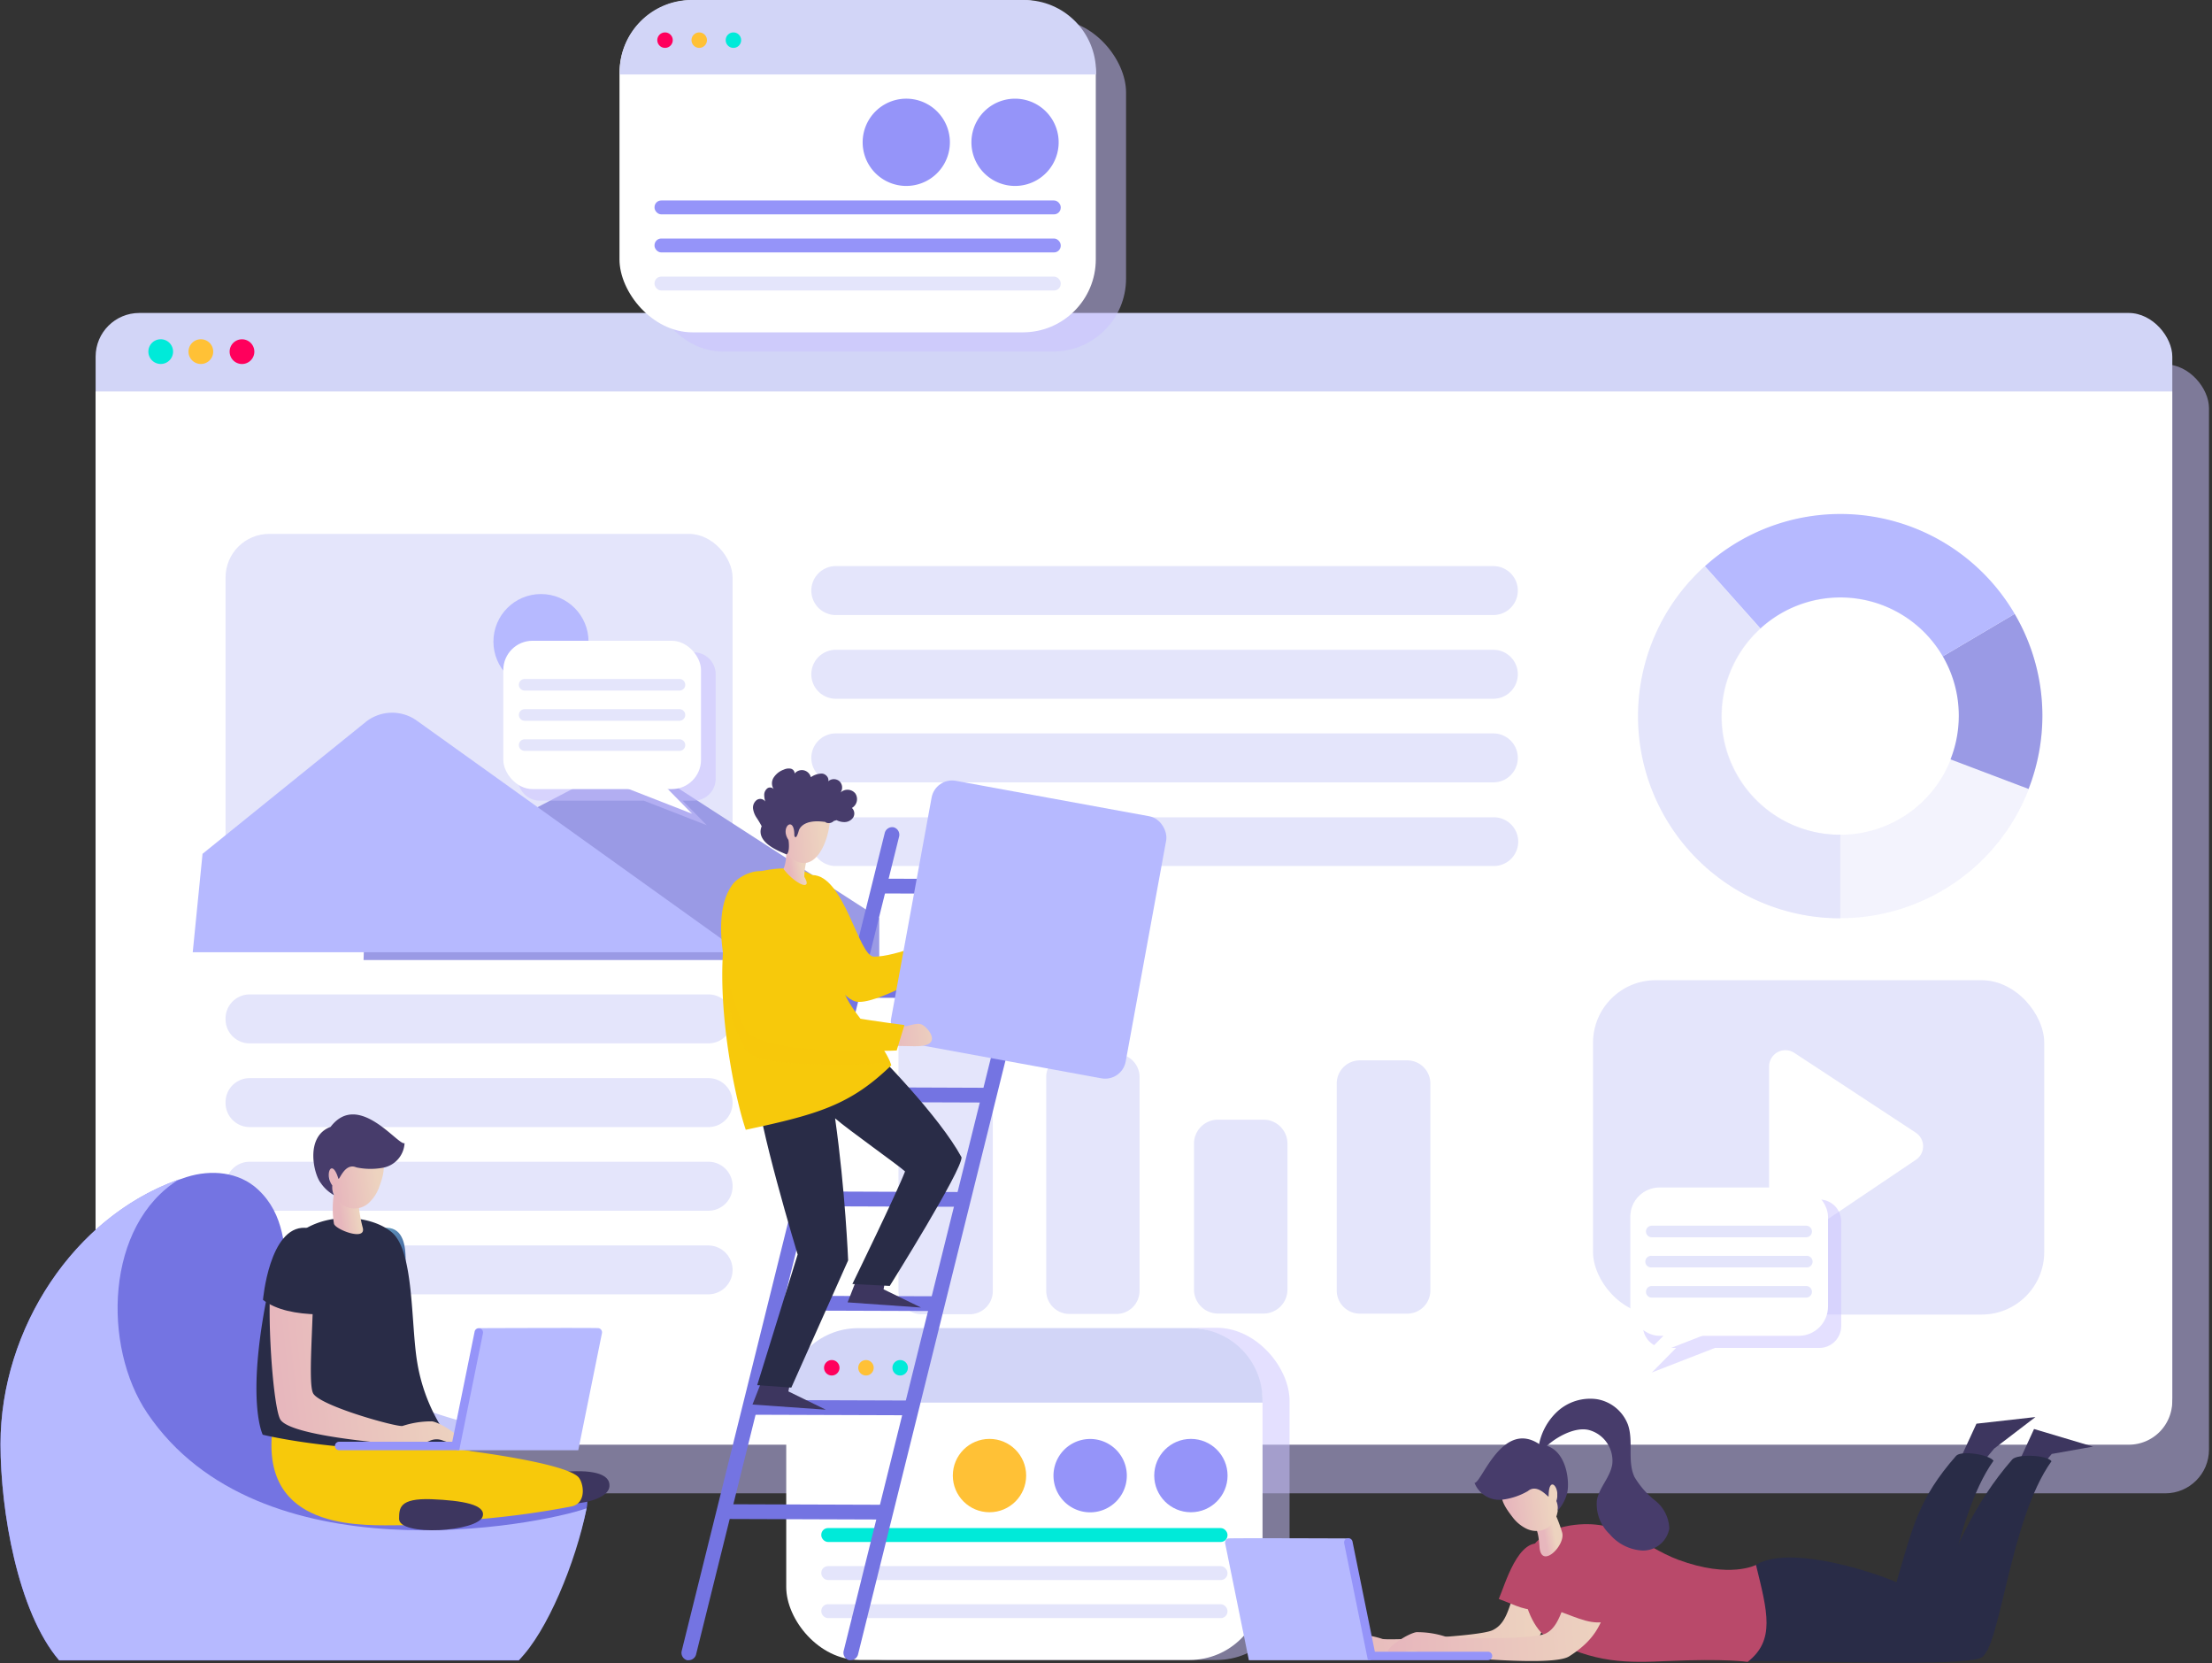
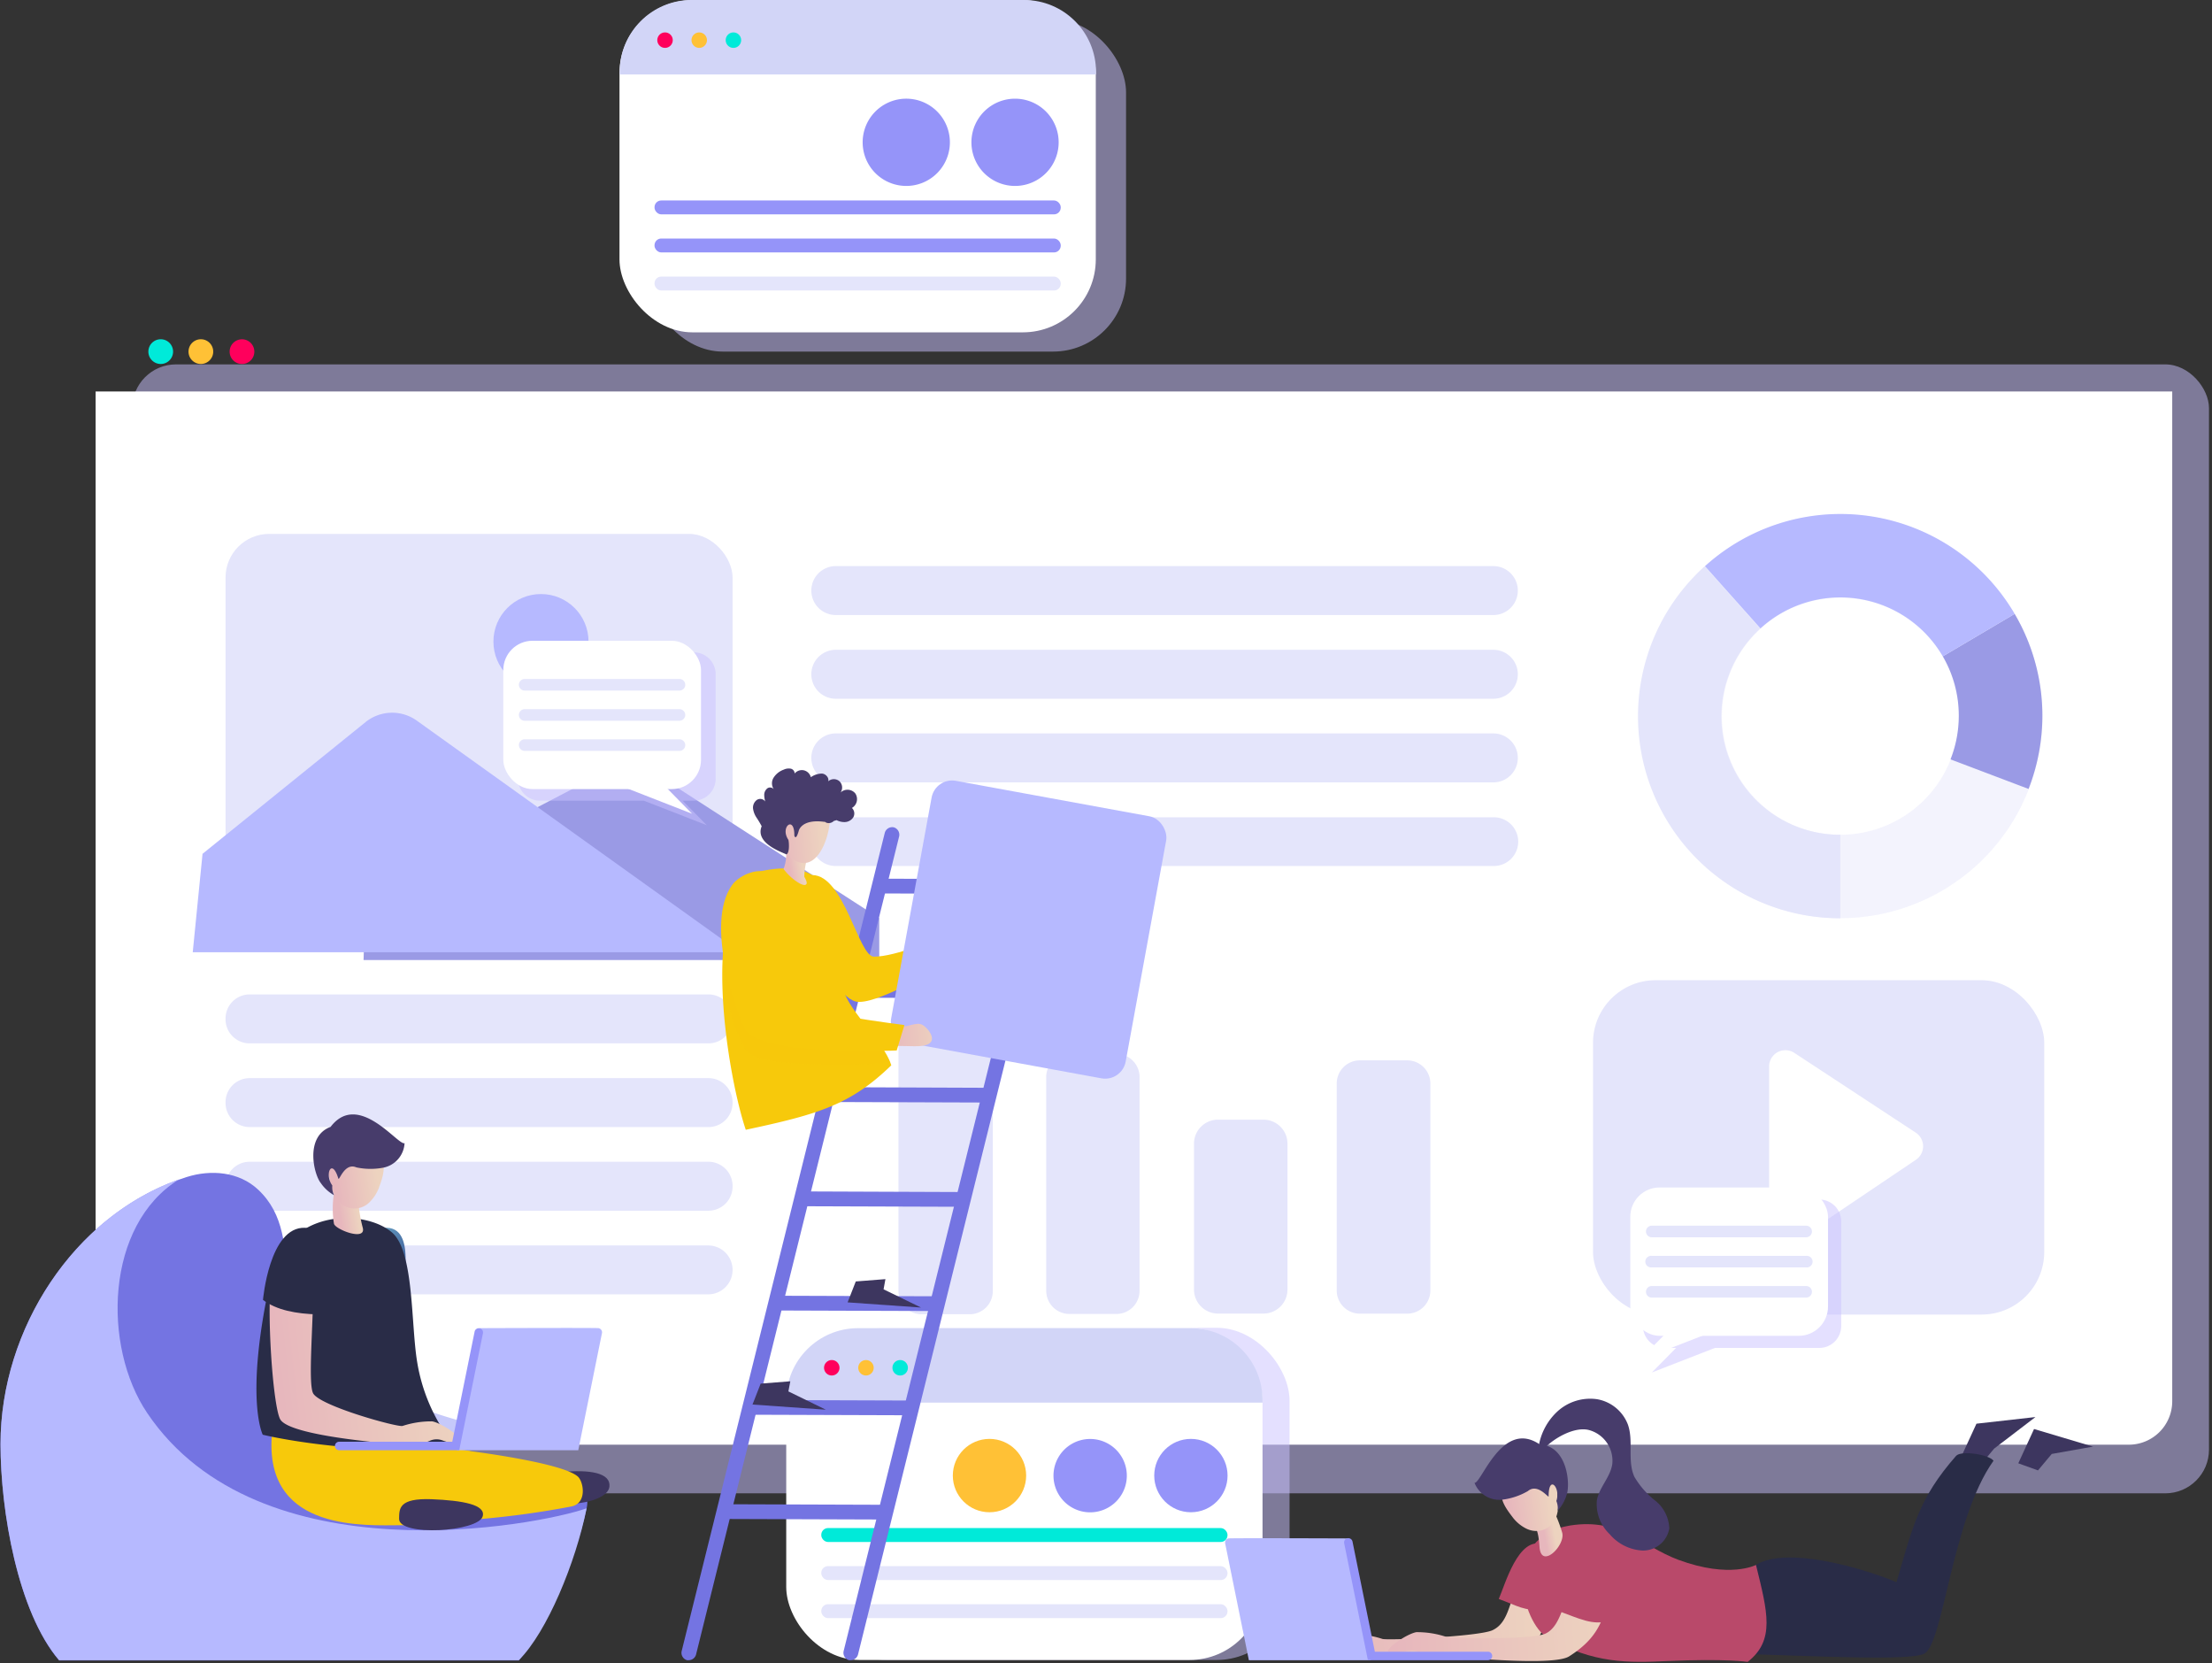
<svg xmlns="http://www.w3.org/2000/svg" width="447" height="336" viewBox="0 0 447 336">
  <rect x="0" y="0" width="447" height="336" fill="#333333" stroke="none" />
  <defs>
    <linearGradient id="a" x1="30.363%" x2="83.181%" y1="42.974%" y2="62.372%">
      <stop offset="1%" stop-color="#67A3C4" />
      <stop offset="100%" stop-color="#3E5B99" />
    </linearGradient>
    <linearGradient id="b" x1="5.383%" x2="93.919%" y1="55.62%" y2="45.213%">
      <stop offset="0%" stop-color="#E7B7BD" />
      <stop offset="100%" stop-color="#EDD3BF" />
    </linearGradient>
    <linearGradient id="c" x1="23.821%" x2="75.77%" y1="55.62%" y2="45.213%">
      <stop offset="0%" stop-color="#E7B7BD" />
      <stop offset="100%" stop-color="#EDD3BF" />
    </linearGradient>
    <linearGradient id="d" x1="15.02%" x2="84.432%" y1="55.62%" y2="45.213%">
      <stop offset="0%" stop-color="#E7B7BD" />
      <stop offset="100%" stop-color="#EDD3BF" />
    </linearGradient>
    <linearGradient id="e" x1="24.27%" x2="75.327%" y1="55.62%" y2="45.213%">
      <stop offset="0%" stop-color="#E7B7BD" />
      <stop offset="100%" stop-color="#EDD3BF" />
    </linearGradient>
    <linearGradient id="f" x1="14.318%" x2="85.123%" y1="55.62%" y2="45.213%">
      <stop offset="0%" stop-color="#E7B7BD" />
      <stop offset="100%" stop-color="#EDD3BF" />
    </linearGradient>
    <linearGradient id="g" x1="3.512%" x2="95.761%" y1="51.582%" y2="48.653%">
      <stop offset="0%" stop-color="#E7B7BD" />
      <stop offset="100%" stop-color="#EDD3BF" />
    </linearGradient>
    <linearGradient id="h" x1="3.512%" x2="95.761%" y1="51.332%" y2="48.865%">
      <stop offset="0%" stop-color="#E7B7BD" />
      <stop offset="100%" stop-color="#EDD3BF" />
    </linearGradient>
    <linearGradient id="i" x1="32.08%" x2="87.717%" y1="46.785%" y2="59.227%">
      <stop offset="0%" stop-color="#B9496A" />
      <stop offset="100%" stop-color="#B9496A" />
    </linearGradient>
    <linearGradient id="j" x1="3.512%" x2="95.761%" y1="51.41%" y2="48.799%">
      <stop offset="0%" stop-color="#E7B7BD" />
      <stop offset="100%" stop-color="#EDD3BF" />
    </linearGradient>
    <linearGradient id="k" x1="35.898%" x2="79.681%" y1="46.785%" y2="59.227%">
      <stop offset="0%" stop-color="#B9496A" />
      <stop offset="100%" stop-color="#B9496A" />
    </linearGradient>
    <linearGradient id="l" x1="35.061%" x2="64.705%" y1="55.62%" y2="45.213%">
      <stop offset="0%" stop-color="#E7B7BD" />
      <stop offset="100%" stop-color="#EDD3BF" />
    </linearGradient>
    <linearGradient id="m" x1="15.096%" x2="84.358%" y1="55.62%" y2="45.213%">
      <stop offset="0%" stop-color="#E7B7BD" />
      <stop offset="100%" stop-color="#EDD3BF" />
    </linearGradient>
  </defs>
  <g fill="none" fill-rule="evenodd">
    <rect width="419.656" height="228.072" x="26.733" y="73.616" fill="#CBC2FF" fill-rule="nonzero" opacity=".5" rx="8.83" style="mix-blend-mode:multiply" transform="rotate(180 236.561 187.652)" />
-     <rect width="419.656" height="228.072" x="19.323" y="63.227" fill="#D2D5F7" fill-rule="nonzero" rx="8.83" transform="rotate(180 229.151 177.263)" />
    <path fill="#FFF" fill-rule="nonzero" d="M430.212 291.86H28.09a8.767 8.767 0 0 1-8.767-8.767V79.092h419.64v204.001a8.767 8.767 0 0 1-8.751 8.767z" />
    <path fill="#FF005C" fill-rule="nonzero" d="M46.405 71.027a2.496 2.496 0 1 0 4.992.03 2.496 2.496 0 0 0-4.992-.03z" />
    <path fill="#FFC136" fill-rule="nonzero" d="M40.789 68.546a2.496 2.496 0 1 1-.395 4.977 2.496 2.496 0 0 1 .395-4.977z" />
    <path fill="#00EAD9" fill-rule="nonzero" d="M32.677 68.546a2.496 2.496 0 1 1-.395 4.977 2.496 2.496 0 0 1 .395-4.977z" />
    <path fill="#E4E5FB" fill-rule="nonzero" d="M412.724 144.659c-.018-21.067-16.074-38.654-37.052-40.587-20.978-1.932-39.977 12.427-43.843 33.135-3.866 20.709 8.671 40.955 28.933 46.723 20.261 5.767 41.582-4.842 49.2-24.482a40.562 40.562 0 0 0 2.762-14.79zm-16.863 0c.012 3.019-.56 6.012-1.685 8.814a23.93 23.93 0 0 1-22.277 15.163h-.609c-13.138-.342-23.545-11.21-23.318-24.351.227-13.141 11.003-23.643 24.145-23.532 13.142.111 23.739 10.794 23.744 23.937v-.031z" opacity=".45" />
    <path fill="#E4E5FB" fill-rule="nonzero" d="M371.899 185.484v-16.848h-.609A23.93 23.93 0 0 1 355.69 127l-11.216-12.59a40.81 40.81 0 0 0 27.362 71.105l.063-.031z" />
    <path fill="#9A9AE5" fill-rule="nonzero" d="M412.724 144.659a40.638 40.638 0 0 0-5.6-20.639L392.6 132.6a23.712 23.712 0 0 1 3.23 11.996 24.008 24.008 0 0 1-1.67 8.814l15.772 5.975a40.842 40.842 0 0 0 2.792-14.726z" />
    <path fill="#B6B9FF" fill-rule="nonzero" d="M407.124 124.02a40.81 40.81 0 0 0-62.588-9.64l11.217 12.573A23.946 23.946 0 0 1 392.6 132.6l14.524-8.58z" />
    <path fill="#E4E5FB" fill-rule="nonzero" d="M168.896 114.364h132.88a4.945 4.945 0 1 1 0 9.89h-132.88a4.945 4.945 0 1 1 0-9.89zm0 26.8h132.88a4.945 4.945 0 1 0 0-9.89h-132.88a4.945 4.945 0 1 0 0 9.89zm0 16.895h132.88a4.945 4.945 0 1 0 0-9.89h-132.88a4.945 4.945 0 1 0 0 9.89zm0 16.895h132.88a4.93 4.93 0 0 0 5.024-4.914 4.93 4.93 0 0 0-4.945-4.93H168.896a4.93 4.93 0 0 0-4.945 4.93 4.93 4.93 0 0 0 4.945 4.914zM45.578 205.92v-.14a4.867 4.867 0 0 1 4.852-4.883h92.742a4.867 4.867 0 0 1 4.867 4.883v.14a4.883 4.883 0 0 1-4.883 4.867h-92.71a4.867 4.867 0 0 1-4.868-4.867zm97.578 11.887h-92.71a4.867 4.867 0 0 0-4.868 4.867v.14a4.883 4.883 0 0 0 4.867 4.884h92.711a4.883 4.883 0 0 0 4.883-4.883v-.14a4.883 4.883 0 0 0-4.883-4.868zM45.578 239.57v.156a4.867 4.867 0 0 0 4.867 4.867h92.711a4.883 4.883 0 0 0 4.883-4.867v-.156a4.883 4.883 0 0 0-4.883-4.867h-92.71a4.867 4.867 0 0 0-4.868 4.867zm4.945 21.918h92.57a4.93 4.93 0 0 0 4.946-4.93 4.93 4.93 0 0 0-4.945-4.945h-92.57a4.93 4.93 0 0 0-4.946 4.946 4.93 4.93 0 0 0 4.945 4.93z" />
    <rect width="91.182" height="67.548" x="321.916" y="198.026" fill="#E4E5FB" fill-rule="nonzero" rx="12.652" transform="rotate(180 367.507 231.8)" />
    <g fill-rule="nonzero" transform="translate(38.48 107.64)">
      <rect width="102.461" height="83.46" x="7.098" y=".218" fill="#E4E5FB" rx="8.814" />
      <path fill="#9A9AE5" d="M35.35 73.616l49.374-25.802c2.72-1.43 6-1.281 8.58.39l45.895 29.64v8.47H34.99l.359-12.698z" />
      <path fill="#B6B9FF" d="M2.45 64.85l32.946-26.614a8.564 8.564 0 0 1 10.343-.297l65.364 46.8H.468l1.981-19.89z" />
      <circle cx="70.84" cy="21.98" r="9.61" fill="#B6B9FF" />
    </g>
    <path fill="#E4E5FB" fill-rule="nonzero" d="M246.054 226.2h9.266a4.852 4.852 0 0 1 4.852 4.852v29.468a4.852 4.852 0 0 1-4.852 4.852h-9.235a4.867 4.867 0 0 1-4.805-4.852v-29.484a4.852 4.852 0 0 1 4.774-4.836zm28.672-11.98h9.72a4.68 4.68 0 0 1 4.601 4.601v41.964a4.68 4.68 0 0 1-4.602 4.602h-9.719a4.68 4.68 0 0 1-4.602-4.602v-41.964a4.68 4.68 0 0 1 4.602-4.602zm-63.304 3.369v43.18a4.68 4.68 0 0 0 4.68 4.68h9.578a4.68 4.68 0 0 0 4.602-4.68v-43.18a4.68 4.68 0 0 0-4.602-4.68h-9.703a4.68 4.68 0 0 0-4.555 4.68zm-15.476-25.179h-9.703a4.68 4.68 0 0 0-4.68 4.68v63.742a4.68 4.68 0 0 0 4.68 4.68h9.703a4.68 4.68 0 0 0 4.68-4.68v-63.804a4.68 4.68 0 0 0-4.68-4.618z" />
    <path fill="#FFF" fill-rule="nonzero" d="M357.5 248.118v-32.666a3.292 3.292 0 0 1 5.101-2.746l24.555 16.13a3.292 3.292 0 0 1 0 5.476L362.6 250.848a3.292 3.292 0 0 1-5.101-2.73z" />
    <rect width="96.252" height="67.111" x="131.3" y="3.916" fill="#CBC2FF" fill-rule="nonzero" opacity=".5" rx="14.742" style="mix-blend-mode:multiply" />
    <rect width="96.252" height="67.111" x="125.185" y=".031" fill="#FFF" fill-rule="nonzero" rx="14.742" />
    <path fill="#D2D5F7" fill-rule="nonzero" d="M139.708 0h67.252c8.021 0 14.524 6.502 14.524 14.524v.514h-96.252v-.514c0-8.003 6.474-14.498 14.476-14.524z" />
    <path fill="#FF005C" fill-rule="nonzero" d="M135.949 8.112a1.56 1.56 0 1 1-3.12 0 1.56 1.56 0 0 1 3.12 0z" />
    <path fill="#FFC136" fill-rule="nonzero" d="M142.86 8.112a1.56 1.56 0 1 1-3.12 0 1.56 1.56 0 0 1 3.12 0z" />
    <path fill="#00EAD9" fill-rule="nonzero" d="M149.77 8.112a1.56 1.56 0 1 1-3.12 0 1.56 1.56 0 0 1 3.12 0z" />
    <rect width="82.087" height="2.808" x="132.267" y="55.879" fill="#E4E5FB" fill-rule="nonzero" rx="1.357" transform="rotate(180 173.31 57.283)" />
    <rect width="82.087" height="2.808" x="132.267" y="48.188" fill="#9594F9" fill-rule="nonzero" rx="1.357" transform="rotate(180 173.31 49.592)" />
    <rect width="82.087" height="2.808" x="132.267" y="40.498" fill="#9594F9" fill-rule="nonzero" rx="1.357" transform="rotate(180 173.31 41.902)" />
    <path fill="#9594F9" fill-rule="nonzero" d="M191.953 28.75a8.814 8.814 0 1 1-17.628 0 8.814 8.814 0 0 1 17.628 0zm13.166-8.813a8.814 8.814 0 1 0 0 17.628 8.814 8.814 0 0 0 0-17.628z" />
    <rect width="96.252" height="67.111" x="164.341" y="268.242" fill="#CBC2FF" fill-rule="nonzero" opacity=".5" rx="14.742" style="mix-blend-mode:multiply" />
    <rect width="96.252" height="67.111" x="158.881" y="268.242" fill="#FFF" fill-rule="nonzero" rx="14.742" />
    <path fill="#D2D5F7" fill-rule="nonzero" d="M173.404 268.32h67.205c8.021 0 14.524 6.502 14.524 14.524v.514H158.88v-.514c0-8.022 6.502-14.524 14.523-14.524z" />
    <path fill="#FF005C" fill-rule="nonzero" d="M169.645 276.323a1.56 1.56 0 1 1-3.12 0 1.56 1.56 0 0 1 3.12 0z" />
    <path fill="#FFC136" fill-rule="nonzero" d="M176.556 276.323a1.56 1.56 0 1 1-3.12 0 1.56 1.56 0 0 1 3.12 0z" />
    <path fill="#00EAD9" fill-rule="nonzero" d="M183.466 276.323a1.56 1.56 0 1 1-3.12 0 1.56 1.56 0 0 1 3.12 0z" />
    <rect width="82.087" height="2.808" x="165.963" y="324.09" fill="#E4E5FB" fill-rule="nonzero" rx="1.357" transform="rotate(180 207.007 325.494)" />
    <rect width="82.087" height="2.808" x="165.963" y="316.399" fill="#E4E5FB" fill-rule="nonzero" rx="1.357" transform="rotate(180 207.007 317.803)" />
    <rect width="82.087" height="2.808" x="165.963" y="308.708" fill="#00EAD9" fill-rule="nonzero" rx="1.357" transform="rotate(180 207.007 310.112)" />
    <circle cx="240.656" cy="298.1" r="7.41" fill="#9594F9" fill-rule="nonzero" />
    <path fill="#9594F9" fill-rule="nonzero" d="M227.708 298.1a7.41 7.41 0 1 1-14.82.032 7.41 7.41 0 0 1 14.82-.032z" />
    <circle cx="199.956" cy="298.1" r="7.41" fill="#FFC136" fill-rule="nonzero" />
    <path fill="#7474E2" fill-rule="nonzero" d="M67.512 281.876c-15.288-14.866-4.54-31.45-15.382-41.574-3.869-3.603-9.5-4.056-14.368-2.527C15.626 244.702.104 267.977.104 291.767c0 13.463 3.479 33.899 11.84 43.68h92.898c5.6-7.114 11.217-19.547 13.697-30.685 2.48-11.139-26.551.904-51.027-22.886z" />
    <path fill="#B6B9FF" fill-rule="nonzero" d="M29.76 285.48c-9.095-13.447-8.534-38.033 6.474-47.252C14.908 245.747.104 268.492.104 291.72c0 13.463 3.479 33.899 11.84 43.68h92.898c5.71-5.678 11.529-19.796 13.697-30.685-9.859 3.479-66.19 14.258-88.78-19.235z" />
-     <path fill="#3D365F" fill-rule="nonzero" d="M113.157 297.414c6.24-.624 10.25.203 10 2.886-.39 4.103-14.524 4.976-16.677.983-.78-1.451.094-3.23 6.677-3.869z" />
+     <path fill="#3D365F" fill-rule="nonzero" d="M113.157 297.414c6.24-.624 10.25.203 10 2.886-.39 4.103-14.524 4.976-16.677.983-.78-1.451.094-3.23 6.677-3.869" />
    <path fill="#C6C9FA" fill-rule="nonzero" d="M75.514 252.923a5.663 5.663 0 0 0-4.009 4.165c-1.154 7.722.265 27.02 1.7 29.64 1.982 3.572 24.165 5.101 26.209 5.242a11.107 11.107 0 0 0 4.243-.983 3.354 3.354 0 0 1 2.34 0 5.242 5.242 0 0 0 3.541.14c.842-.452-3.51-3.572-5.6-3.978a18.47 18.47 0 0 0-5.975.92c-.92.344-16.458-3.946-18.05-6.52-1.403-2.231.703-20.717-.358-25.553-1.061-4.836-4.04-3.073-4.04-3.073z" />
    <path fill="url(#a)" fill-rule="nonzero" d="M78.229 248.04c-7.207-.28-8.502 14.57-8.502 14.57 2.73 2.06 6.661 2.824 11.216 2.933-.218-3.681 3.791-17.222-2.714-17.503z" />
    <path fill="#F7C90B" fill-rule="nonzero" d="M93.688 292.984s19.906 2.402 23.104 5.335c1.139 1.045 1.919 5.429-1.404 6.037a177.606 177.606 0 0 1-22.402 2.824l.702-14.196z" />
    <path fill="#F7C90B" fill-rule="nonzero" d="M100.584 298.771c0 9.657-12.48 9.36-19.547 9.36s-27.004 1.357-26.161-17.285c.64-14.133 18.252 1.794 25.256 1.794 7.004 0 20.452-1.56 20.452 6.131z" />
    <path fill="#292C47" d="M79.15 248.93c-5.554-4.68-21.295-4.93-24.493 9.593-5.288 24.04-1.56 31.325-1.56 31.325 9.563 2.246 31.34 4.68 37.799.983a36.098 36.098 0 0 1-6.583-15.6c-1.31-7.738-.593-22.511-5.164-26.302z" />
    <path fill="url(#b)" fill-rule="nonzero" d="M58.916 252.923a5.678 5.678 0 0 0-4.01 4.165c-1.138 7.722.266 27.02 1.717 29.64 1.981 3.572 24.149 5.101 26.192 5.242a11.03 11.03 0 0 0 4.243-.983 3.354 3.354 0 0 1 2.34 0 5.226 5.226 0 0 0 3.542.14c.858-.452-3.495-3.572-5.585-3.978a18.564 18.564 0 0 0-5.99.92c-.905.344-16.443-3.946-18.05-6.52-1.404-2.231.702-20.717-.343-25.553-1.045-4.836-4.056-3.073-4.056-3.073z" />
    <path fill="#292C47" d="M61.646 248.04c-7.223-.28-8.502 14.57-8.502 14.57 2.73 2.06 6.661 2.824 11.2 2.933-.218-3.681 3.776-17.222-2.698-17.503z" />
    <path fill="url(#c)" fill-rule="nonzero" d="M67.48 241.16a19.079 19.079 0 0 0 0 6.022c.125 1.154 6.6 3.682 5.82.827a27.846 27.846 0 0 1-.874-5.242l-4.946-1.607z" />
    <path fill="url(#d)" fill-rule="nonzero" d="M66.56 237.994c.051.162.088.33.11.499a8.221 8.221 0 0 0 1.294 3.572 4.274 4.274 0 0 0 6.74.78 8.018 8.018 0 0 0 1.95-3.12c.654-1.81 1.419-4.071.358-5.694a17.16 17.16 0 0 0-5.07-2.933 2.87 2.87 0 0 0-3.354.718l-1.856 2.075a2.933 2.933 0 0 0-.593 2.855l.421 1.248z" />
    <path fill="#473C6B" fill-rule="nonzero" d="M68.37 238.087c-1.31-4.305-2.87-.827-1.217 1.404a3.62 3.62 0 0 0 .359 1.966 7.94 7.94 0 0 1-2.715-2.496c-1.388-1.747-3.229-9.36 2.013-11.31 5.631-7.363 13.68 3.869 14.944 3.291a5.335 5.335 0 0 1-4.414 4.977 13.837 13.837 0 0 1-5.32-.078c-2.434-1.045-3.463 2.839-3.65 2.246z" />
    <path fill="#B6B9FF" fill-rule="nonzero" d="M116.854 292.984H92.596a.858.858 0 0 1-.858-.858.843.843 0 0 1 .858-.858l4.322-22.948s23.587-.094 24.055 0a.858.858 0 0 1 .67 1.014l-4.789 23.65z" />
    <path fill="#9594F9" fill-rule="nonzero" d="M92.8 292.984H68.54a.858.858 0 1 1 0-1.716h22.854l4.509-22.215a.86.86 0 1 1 1.684.343L92.8 292.984z" />
    <path fill="#3D365F" fill-rule="nonzero" d="M87.199 302.874c6.333.265 11.013 1.108 10.343 3.463-.874 3.12-16.958 4.134-16.895.484.031-2.075-.047-4.181 6.552-3.947z" />
    <path fill="#CBC2FF" fill-rule="nonzero" d="M109.101 131.789h31.091a4.43 4.43 0 0 1 4.43 4.415v21.122a4.43 4.43 0 0 1-4.43 4.43h-2.246l4.882 4.961-12.73-4.96h-20.997a4.43 4.43 0 0 1-4.415-4.431v-21.122a4.415 4.415 0 0 1 4.415-4.415z" opacity=".5" style="mix-blend-mode:multiply" />
    <rect width="39.952" height="29.968" x="101.707" y="129.449" fill="#FFF" fill-rule="nonzero" rx="5.912" transform="rotate(180 121.683 144.433)" />
    <path fill="#FFF" fill-rule="nonzero" d="M133.484 157.919l6.365 6.474-16.583-6.474" />
    <path fill="#E4E5FB" fill-rule="nonzero" d="M137.306 139.51h-31.278a1.17 1.17 0 0 1 0-2.34h31.278a1.17 1.17 0 0 1 0 2.34zm1.17 4.93a1.17 1.17 0 0 0-1.17-1.17h-31.278a1.17 1.17 0 0 0 0 2.34h31.278a1.186 1.186 0 0 0 1.17-1.17zm0 6.084a1.186 1.186 0 0 0-1.17-1.17h-31.278a1.17 1.17 0 0 0 0 2.34h31.278a1.17 1.17 0 0 0 1.17-1.17z" />
    <path fill="#CBC2FF" fill-rule="nonzero" d="M367.64 242.33h-31.2a4.43 4.43 0 0 0-4.43 4.43v21.123a4.43 4.43 0 0 0 4.43 4.43h2.262l-4.898 4.961 12.745-4.96h21.091a4.43 4.43 0 0 0 4.43-4.43V246.76a4.43 4.43 0 0 0-4.43-4.43z" opacity=".5" style="mix-blend-mode:multiply" />
    <rect width="39.952" height="29.968" x="329.451" y="239.897" fill="#FFF" fill-rule="nonzero" rx="5.912" />
    <path fill="#FFF" fill-rule="nonzero" d="M337.61 268.367l-6.365 6.458 16.567-6.458" />
    <path fill="#E4E5FB" fill-rule="nonzero" d="M332.618 248.789c0-.646.524-1.17 1.17-1.17h31.2a1.17 1.17 0 0 1 0 2.34h-31.2a1.17 1.17 0 0 1-1.17-1.17zm1.17 7.254h31.2a1.17 1.17 0 1 0 0-2.325h-31.2a1.17 1.17 0 1 0 0 2.325zm0 6.1h31.2a1.17 1.17 0 0 0 0-2.34h-31.2a1.17 1.17 0 0 0 0 2.34z" />
    <path fill="#7474E2" fill-rule="nonzero" d="M139.194 335.4a1.42 1.42 0 0 1-.36 0 1.56 1.56 0 0 1-1.091-1.81l41.059-165.36a1.56 1.56 0 0 1 1.81-1.092 1.56 1.56 0 0 1 1.092 1.81l-41.06 165.36a1.56 1.56 0 0 1-1.45 1.092zM171.922 335.4a1.42 1.42 0 0 1-.358 0 1.56 1.56 0 0 1-1.092-1.81l41.059-165.36a1.56 1.56 0 0 1 1.81-1.092 1.56 1.56 0 0 1 1.091 1.81l-41.059 165.36a1.56 1.56 0 0 1-1.45 1.092z" />
    <path fill="#7474E2" fill-rule="nonzero" d="M178.443 306.977l-32.51-.11v-2.979l32.51.11v2.979zm5.21-21.06l-32.51-.11v-2.979l32.526.11-.015 2.979zm5.211-21.06l-32.51-.11v-2.979l32.51.11v2.979zm5.21-21.06l-32.51-.11v-2.995l32.51.125v2.98zm5.226-21.06l-32.526-.11v-2.995l32.51.125.016 2.98zm5.21-21.06l-32.51-.125v-2.98l32.51.125v2.98zm5.211-21.06l-32.51-.125v-2.98l32.51.11v2.995z" />
    <path fill="#C6C9FA" fill-rule="nonzero" d="M188.006 191.272c1.997-.796 3.12-2.933 5.148-2.621 1.139.171.67 3.494-1.06 5.304a21.216 21.216 0 0 1-3.667 1.42l-.421-4.103z" />
    <path fill="#3D365F" fill-rule="nonzero" d="M172.936 258.882l5.99-.468-.374 2.06 7.566 3.68-14.835-1.044zM153.717 279.52l5.99-.467-.39 2.043 7.567 3.698-14.82-1.046z" />
    <path fill="#F7C90B" fill-rule="nonzero" d="M189.441 189.571s-8.315 3.697-12.839 3.697c-3.12 0-5.99-16.489-12.48-16.489-.64 4.01.344 7.597-.78 11.497 2.434 6.24 6.24 13.073 9.532 14.04 3.775 1.014 16.614-6.723 16.614-6.723l-.047-6.022z" />
-     <path fill="#292C47" d="M174.044 209.68c-6.24 1.856-14.633 5.35-21.17 5.444v3.994c0 6.91 8.316 34.32 8.316 34.32l-8.175 26.395 6.895.499 11.482-25.709s-.562-14.04-2.636-28.688c2.698 2.34 12.745 9.438 14.133 10.717-1.45 3.931-10.639 22.745-10.639 22.745l7.55.39s14.664-23.4 14.508-25.99c-4.508-8.315-16.894-20.95-20.264-24.117z" />
    <path fill="#F7C90B" fill-rule="nonzero" d="M170.222 198.01a1.67 1.67 0 0 1-2.278-1.996c1.966-6.24.609-15.787-2.73-18.486-3.603-2.902-8.767-2.246-12.854-1.186-11.014 7.473-5.242 41.31-1.654 51.902 14.618-3.12 21.154-5.024 29.406-13.026-1.716-5.492-10.483-12.418-9.89-17.207z" />
    <path fill="#F7C90B" fill-rule="nonzero" d="M166.728 206.31c-14.368.5-14.82-10.92-20.624-13.822.234 1.92-.078 12.293 4.805 19.86 2.247 3.51 25.631 3.01 28.938 2.183a35.615 35.615 0 0 0-4.976-7.41c-2.699-.093-5.351-.905-8.143-.811z" opacity=".47" style="mix-blend-mode:multiply" />
    <path fill="url(#e)" fill-rule="nonzero" d="M158.865 172.1a8.159 8.159 0 0 1-.53 3.447c1.263 1.747 3.525 3.4 4.352 3.229.827-.172-.156-1.56-.156-1.67a14.96 14.96 0 0 1 .78-4.352" />
    <rect width="48.188" height="53.82" x="183.773" y="160.886" fill="#B6B9FF" fill-rule="nonzero" rx="4.212" transform="rotate(-169.62 207.867 187.796)" />
    <path fill="url(#f)" fill-rule="nonzero" d="M167.742 164.876c0 4.602-2.87 11.966-7.598 8.643a12.714 12.714 0 0 1-5.148-8.705s8.284-11.31 12.746.062z" />
    <path fill="url(#g)" fill-rule="nonzero" d="M181.236 207.48c2.152.14 3.946-1.139 5.194-.421 1.248.717 4.306 4.446-1.653 4.305-5.96-.14-4.914 0-4.914 0l1.373-3.884z" />
    <path fill="#F7C90B" fill-rule="nonzero" d="M155.37 176.78c-1.434-1.857-5.912-.126-7.425 2.012-5.74 8.08 1.28 26.239 2.465 28.922 2.543 5.803 30.794 4.508 30.794 4.508l1.56-5.132s-21.84-2.824-24.445-4.68c-.998-.796 2.09-19.063-2.948-25.63z" />
    <path fill="#473C6B" fill-rule="nonzero" d="M172.827 160.274a2.044 2.044 0 0 0-2.98-.156 1.747 1.747 0 0 0-.202-2.277 1.716 1.716 0 0 0-2.278 0c.219-.733-.546-1.56-1.326-1.56a3.9 3.9 0 0 0-2.184.733 1.919 1.919 0 0 0-1.404-1.388 1.903 1.903 0 0 0-1.872.64c0-.486-.349-.9-.827-.984a2.324 2.324 0 0 0-1.372.203 4.025 4.025 0 0 0-2.013 1.56 2.137 2.137 0 0 0 0 2.403.967.967 0 0 0-1.295-.188c-.38.3-.613.75-.64 1.233-.002.486.067.969.204 1.435a1.232 1.232 0 0 0-1.732-.296 1.934 1.934 0 0 0-.733 1.716c.093.653.333 1.277.702 1.825.38.563.729 1.146 1.045 1.747-1.388 3.416 4.025 5.21 5.008 5.694.733-.374.468-2.808.39-2.948-1.779-2.621 1.263-5.024 1.2-.874 0 0 .282 1.217.89-.936 0 0 .484-2.418 5.054-1.84h.234c.148.125.325.21.515.249a1.45 1.45 0 0 0 1.28-.406l.561-.171a3.4 3.4 0 0 0 1.654.39 2.122 2.122 0 0 0 1.731-.968 1.56 1.56 0 0 0-.28-1.887 2.06 2.06 0 0 0 .67-2.949z" />
    <path fill="#3D365F" fill-rule="nonzero" d="M396.22 294.528l3.182-6.91 11.918-1.342-8.346 6.38-2.777 3.323zM407.857 295.62l3.182-6.926 11.919 3.556-8.346 1.482-2.777 3.323z" />
    <path fill="#292C47" d="M383.24 319.644c3.276-11.107 4.4-16.817 12.043-25.522 1.014-1.154 6.677-.28 7.566.983-8.455 11.825-10.124 37.144-14.04 39-3.915 1.857-32.853-.265-47.595-.109 1.762 0 10.92-11.731 10.92-12.917.39-11.778 24.46-4.321 31.106-1.435z" />
-     <path fill="#292C47" d="M390.837 325.244c3.323-11.107 8.175-21.668 15.803-30.404 1.03-1.154 7.036-.905 7.925.359-8.471 11.825-10.312 37.814-14.212 39.686-3.9 1.872-33.119.546-47.86.702 1.762 0-.5-13.353-.281-14.523 2.168-11.482 31.933 1.294 38.625 4.18z" />
    <path fill="url(#h)" fill-rule="nonzero" d="M310.747 312.967a3.682 3.682 0 0 1 2.667 4.103c-.92 8.408-.374 14.258-6.24 17.16-3.681 1.794-27.253.686-29.296.827a11.31 11.31 0 0 1-4.244-.967 3.354 3.354 0 0 0-2.34-.078 5.226 5.226 0 0 1-3.54.14c-.843-.452 3.51-3.557 5.6-3.978a18.47 18.47 0 0 1 5.974.92c.92.36 19.516-.468 22.262-1.747 3.588-1.685 3.276-6.24 6.24-11.84 2.09-4.306 2.917-4.54 2.917-4.54z" />
    <path fill="url(#i)" fill-rule="nonzero" d="M311.808 312c5.475 1.903-.609 12.964-.609 12.964-2.652.748-4.898-.687-8.33-1.935 1.248-2.761 3.931-12.776 8.939-11.029z" />
    <path fill="#B9496A" fill-rule="nonzero" d="M312.744 330.86c-5.117-2.886-9.828-20.373 4.586-22.682 10.078-1.56 14.477 4.212 21.84 6.942 10.42 3.853 15.678 1.03 15.678 1.03 2.34 9.531 3.916 15.21-1.685 19.593 0 0-4.259-.702-16.224-.171-7.847.358-14.867.577-24.195-4.712z" />
    <path fill="url(#j)" fill-rule="nonzero" d="M323.632 312.624a3.572 3.572 0 0 1 2.668 4.056c-1.747 9.095-2.278 13.54-9.204 17.94-3.448 2.2-24.336-.14-26.38 0a11.372 11.372 0 0 1-4.243-.967 3.307 3.307 0 0 0-2.324-.078 5.273 5.273 0 0 1-3.557.14c-.842-.452 3.51-3.572 5.6-3.978a18.47 18.47 0 0 1 5.975.92c.92.36 17.41.656 20.155-.639 3.588-1.685 3.87-8.284 6.755-13.79 2.231-4.228 4.555-3.604 4.555-3.604z" />
    <path fill="url(#k)" fill-rule="nonzero" d="M324.303 311.08c6.817 2.37.796 16.395.796 16.395-3.292.92-5.881-.452-10.156-2.012 1.56-3.37 3.214-16.583 9.36-14.383z" />
    <path fill="url(#l)" fill-rule="nonzero" d="M313.742 304.73a28.813 28.813 0 0 1 1.919 4.82c.842 2.528-4.228 7.645-4.555 2.965-.25-3.775-.952-3.869-.827-3.931l3.463-3.854z" />
    <path fill="url(#m)" fill-rule="nonzero" d="M314.74 301.704a2.87 2.87 0 0 0 0 .515 8.252 8.252 0 0 1-.124 3.806 4.68 4.68 0 0 1-2.59 2.995 4.57 4.57 0 0 1-3.588-.202 7.8 7.8 0 0 1-2.808-2.356c-1.186-1.56-2.605-3.463-2.106-5.32a17.69 17.69 0 0 1 3.931-4.352 2.886 2.886 0 0 1 3.417-.343l2.402 1.42a2.917 2.917 0 0 1 1.435 2.527l.031 1.31z" />
    <path fill="#473C6B" fill-rule="nonzero" d="M312.946 302.266c0-4.493 2.496-1.67 1.56.967.258.626.345 1.31.25 1.981a8.159 8.159 0 0 0 1.825-3.214c.78-2.074.187-9.906-5.382-10.155-7.628-5.273-11.84 7.893-13.229 7.722a5.366 5.366 0 0 0 5.741 3.385 13.603 13.603 0 0 0 5.039-1.716c2.044-1.716 4.29 1.622 4.196 1.03z" />
    <path fill="#B6B9FF" fill-rule="nonzero" d="M252.372 335.4h24.258a.858.858 0 0 0 .858-.858.843.843 0 0 0-.858-.858l-4.322-22.885s-23.587-.094-24.055 0a.858.858 0 0 0-.67 1.014l4.789 23.587z" />
    <path fill="#9594F9" fill-rule="nonzero" d="M276.427 335.4h24.258a.858.858 0 0 0 0-1.716H277.83l-4.509-22.214a.86.86 0 1 0-1.684.343l4.789 23.587z" />
    <path fill="#473C6B" fill-rule="nonzero" d="M310.903 292.422a12.308 12.308 0 0 1 3.915-7.363 9.812 9.812 0 0 1 7.91-2.387 8.143 8.143 0 0 1 6.24 5.132c1.185 3.37-.172 7.301 1.31 10.546a17.27 17.27 0 0 0 4.259 4.852 7.488 7.488 0 0 1 2.792 5.616 5.398 5.398 0 0 1-5.413 4.43 9.36 9.36 0 0 1-6.646-3.323 8.362 8.362 0 0 1-2.574-6.817c.468-2.652 2.746-4.68 3.12-7.379a6.427 6.427 0 0 0-4.68-6.817c-2.932-.796-7.238 1.654-9.25 3.9" />
  </g>
</svg>